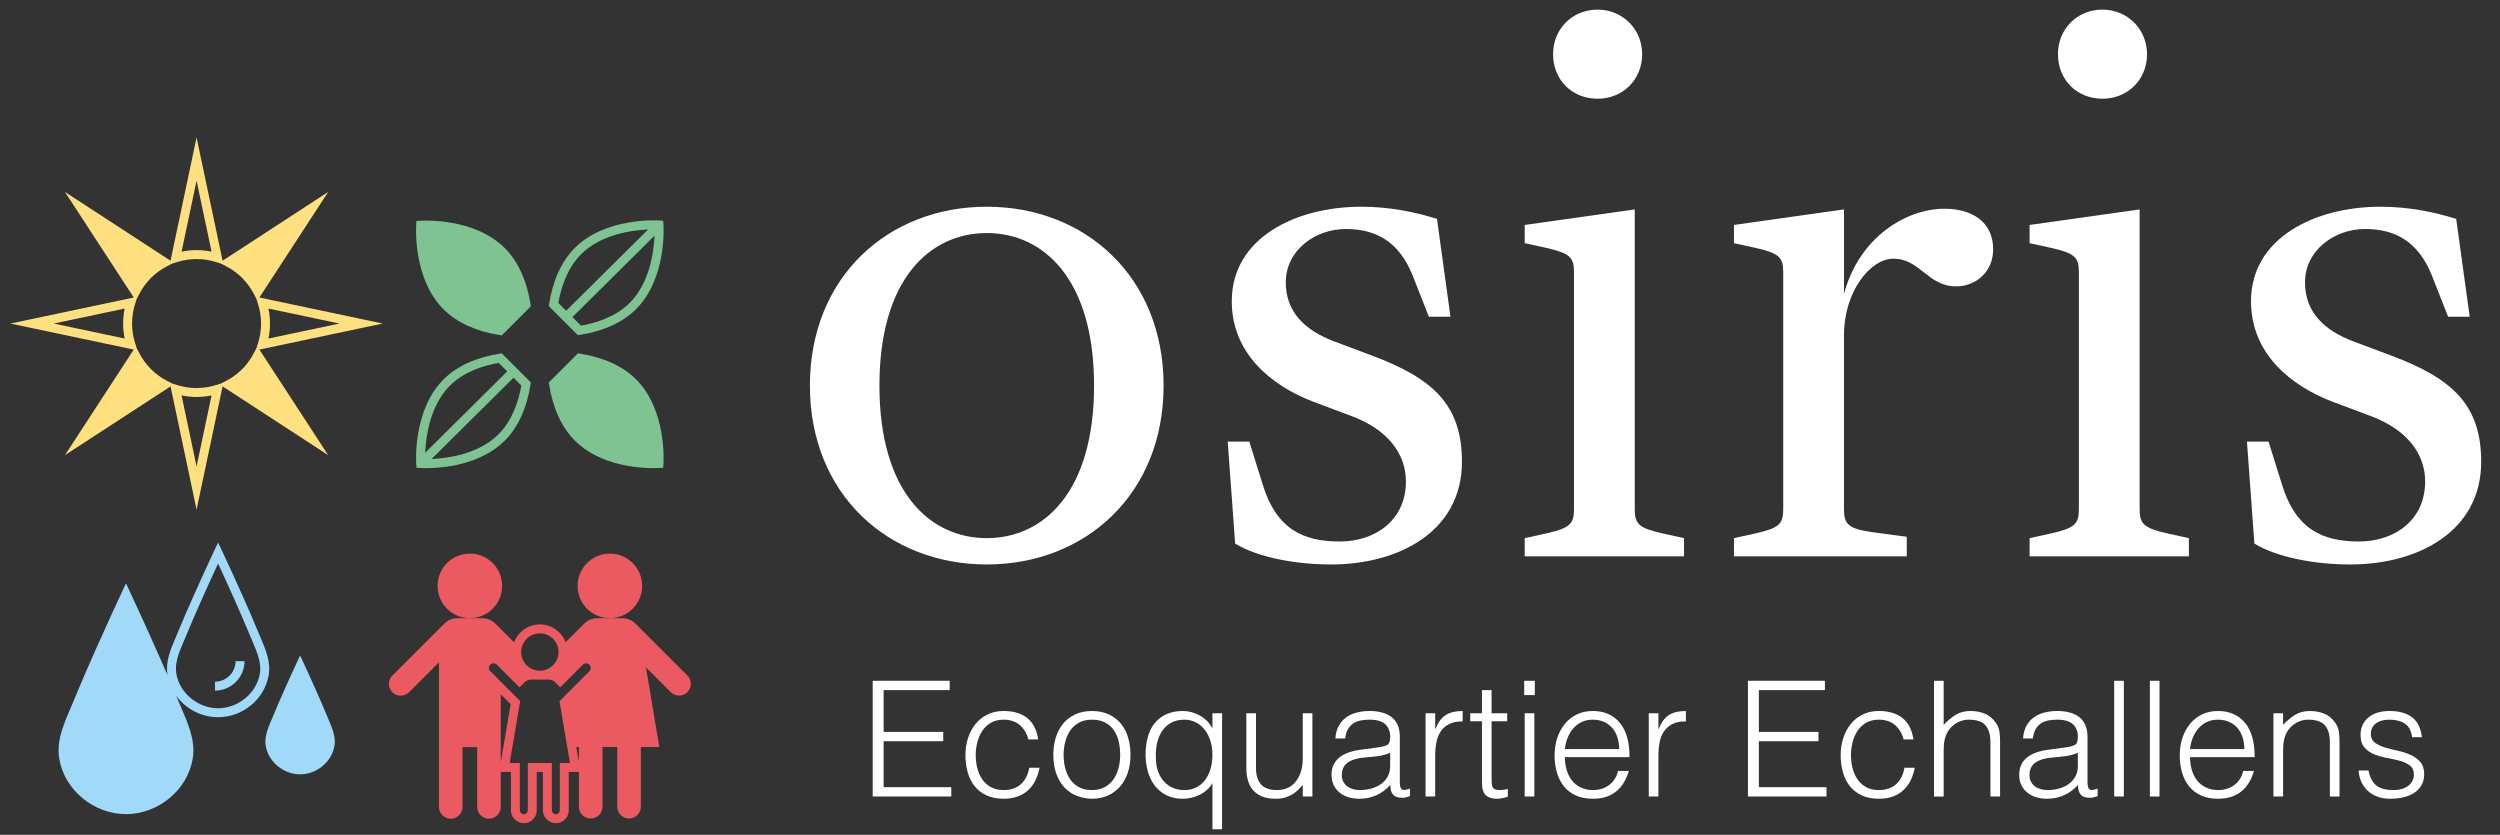
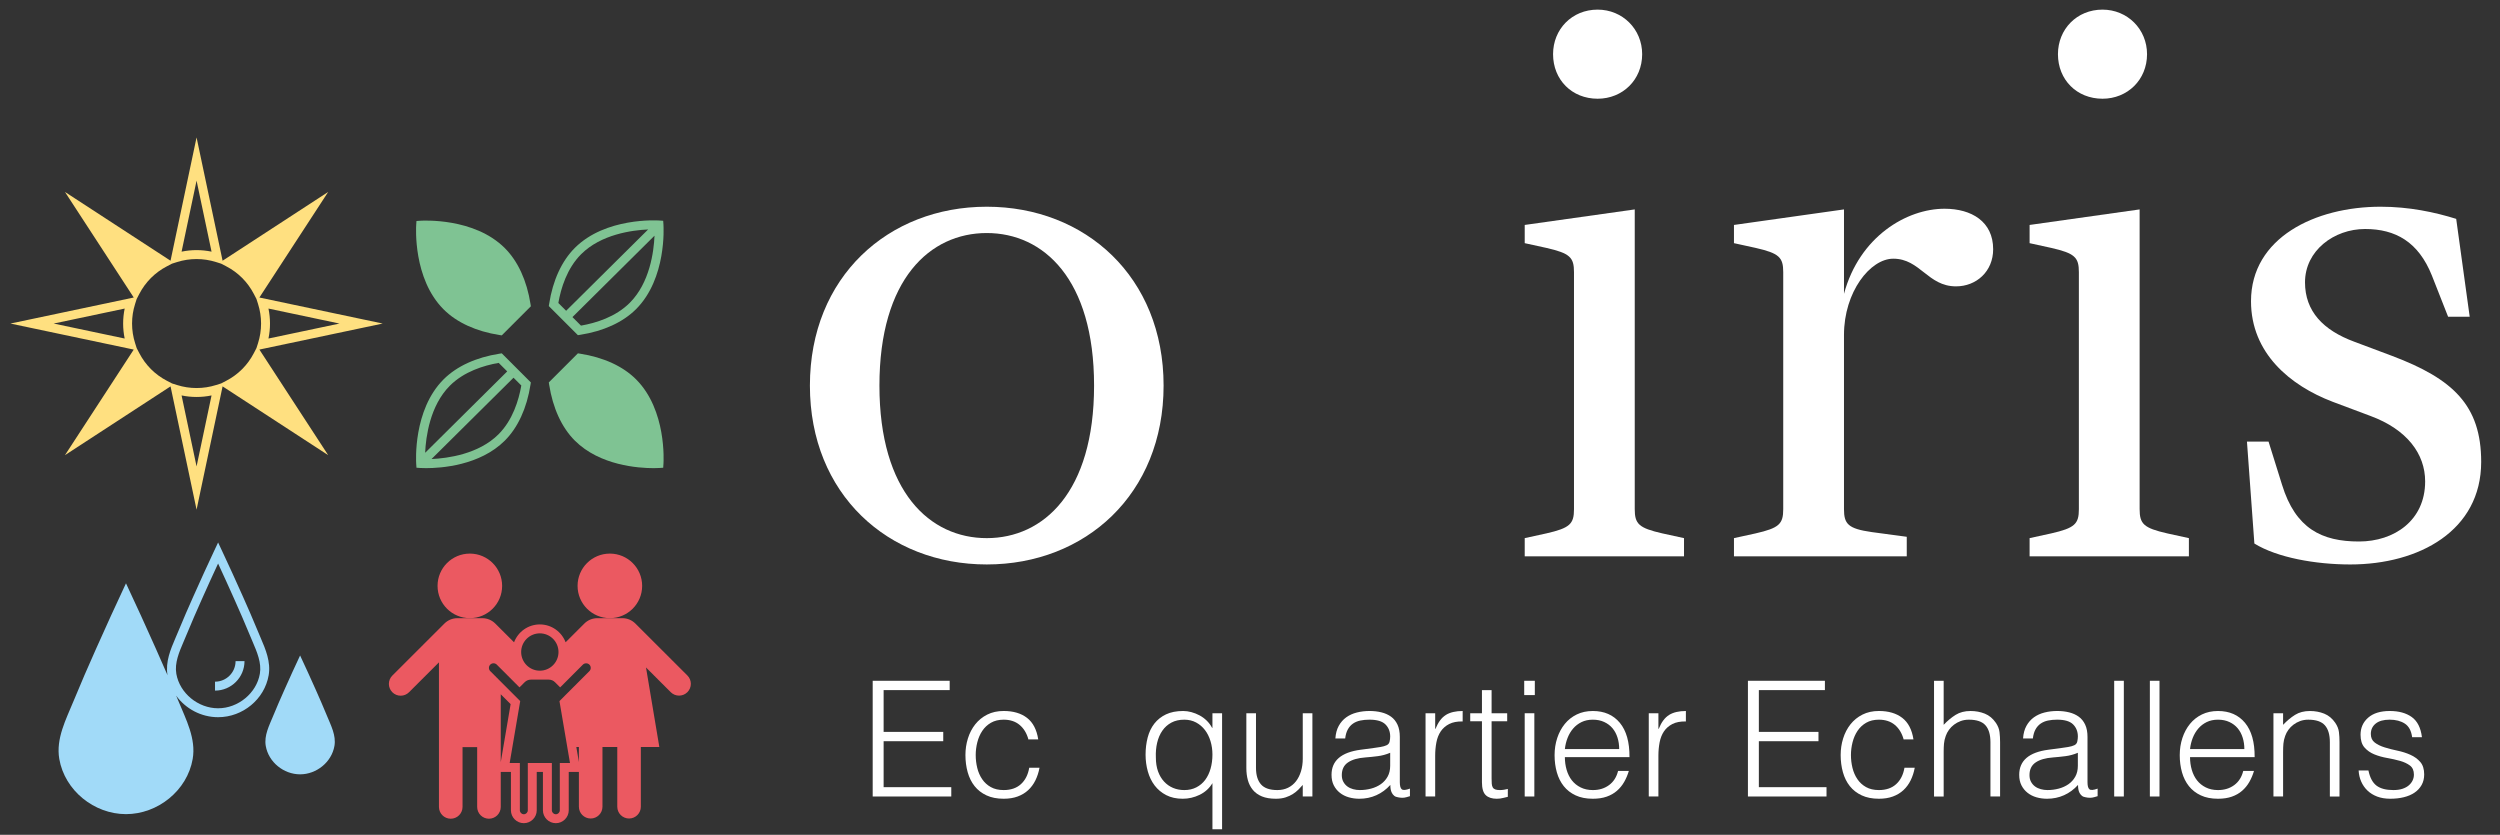
<svg xmlns="http://www.w3.org/2000/svg" xmlns:xlink="http://www.w3.org/1999/xlink" version="1.1" id="Layer_1" x="0px" y="0px" width="560px" height="187px" viewBox="0 0 560 187" enable-background="new 0 0 560 187" xml:space="preserve">
  <rect x="0" y="0" width="560" height="187" fill="#333333" stroke="none" />
  <g>
    <defs>
      <rect id="SVGID_1_" width="560" height="187" />
    </defs>
    <clipPath id="SVGID_2_">
      <use xlink:href="#SVGID_1_" overflow="visible" />
    </clipPath>
    <path clip-path="url(#SVGID_2_)" fill="#FFE080" d="M58.104,78.304l27.621-5.829l-27.621-5.831l15.409-23.651L49.859,58.402   l-5.829-27.621L38.201,58.4L14.55,42.993l15.408,23.651L2.336,72.475l27.621,5.829L14.55,101.956l23.651-15.407l5.83,27.619   l5.828-27.62l23.654,15.408L58.104,78.304z M60.135,69.117l15.905,3.358l-15.905,3.356c0.229-1.102,0.345-2.225,0.345-3.356   C60.479,71.344,60.364,70.22,60.135,69.117 M44.031,40.466l3.357,15.905c-2.209-0.462-4.509-0.461-6.714,0L44.031,40.466z    M27.928,75.831l-15.906-3.356l15.906-3.358c-0.23,1.103-0.346,2.227-0.346,3.358C27.582,73.606,27.698,74.729,27.928,75.831    M44.031,104.482l-3.357-15.905c2.205,0.46,4.505,0.46,6.714,0L44.031,104.482z M49.536,85.888l-1.138,0.36   c-2.833,0.897-5.904,0.897-8.735,0l-1.134-0.359l-1.14-0.592c-2.662-1.382-4.798-3.518-6.18-6.18l-0.593-1.142l-0.359-1.133   c-0.448-1.414-0.675-2.884-0.675-4.367c0-1.484,0.227-2.954,0.675-4.368l0.359-1.134l0.593-1.142   c1.382-2.66,3.518-4.797,6.18-6.179l1.138-0.592l1.136-0.359c2.831-0.896,5.902-0.898,8.735,0l1.14,0.361l1.136,0.59   c2.661,1.382,4.798,3.519,6.179,6.179l0.593,1.142l0.36,1.134c0.447,1.414,0.674,2.884,0.674,4.368   c0,1.483-0.227,2.953-0.674,4.367l-0.36,1.133l-0.593,1.142c-1.381,2.662-3.518,4.798-6.179,6.18L49.536,85.888z" />
    <path clip-path="url(#SVGID_2_)" fill="#7FC393" d="M129.952,79.226l-0.503-0.078l-6.517,6.515l0.079,0.503   c0.824,5.258,2.812,9.59,5.75,12.529c5.606,5.606,14.344,6.17,17.63,6.17c0.741,0,1.204-0.029,1.293-0.035l0.872-0.06l0.059-0.871   c0.033-0.488,0.733-12.056-6.136-18.924C139.542,82.039,135.209,80.05,129.952,79.226" />
    <path clip-path="url(#SVGID_2_)" fill="#7FC393" d="M113.083,55.579c-6.869-6.869-18.435-6.163-18.924-6.135l-0.871,0.06   l-0.059,0.871c-0.034,0.489-0.733,12.056,6.135,18.923c2.939,2.939,7.271,4.927,12.529,5.75l0.502,0.078l6.516-6.516l-0.078-0.503   C118.009,62.85,116.021,58.517,113.083,55.579" />
    <path clip-path="url(#SVGID_2_)" fill="#7FC393" d="M129.951,74.999c5.258-0.825,9.59-2.813,12.528-5.75   c6.868-6.868,6.169-18.435,6.135-18.924l-0.059-0.871l-0.871-0.06c-0.489-0.032-12.057-0.731-18.924,6.136   c-2.938,2.937-4.926,7.269-5.75,12.527l-0.078,0.503l6.516,6.517L129.951,74.999z M141.065,67.834   c-3.169,3.169-7.597,4.525-10.925,5.105l-1.911-1.911l18.383-18.232C146.456,56.396,145.547,63.353,141.065,67.834 M130.174,56.943   c4.459-4.458,11.396-5.382,15.008-5.545l-18.367,18.216l-1.746-1.746C125.649,64.541,127.005,60.113,130.174,56.943" />
    <path clip-path="url(#SVGID_2_)" fill="#7FC393" d="M111.893,79.226c-5.258,0.825-9.59,2.813-12.528,5.75   c-6.868,6.868-6.169,18.435-6.135,18.923l0.059,0.871l0.871,0.06c0.09,0.007,0.554,0.034,1.295,0.034   c3.288,0,12.024-0.563,17.629-6.169c2.938-2.938,4.926-7.27,5.75-12.528l0.078-0.503l-6.516-6.516L111.893,79.226z M100.778,86.39   c3.169-3.169,7.597-4.526,10.925-5.105l1.911,1.91l-18.382,18.231C95.394,97.821,96.308,90.861,100.778,86.39 M111.669,97.28   c-4.458,4.457-11.395,5.381-15.008,5.544l18.367-18.216l1.746,1.746C116.195,89.683,114.838,94.11,111.669,97.28" />
    <path clip-path="url(#SVGID_2_)" fill="#A1DAF8" d="M48.162,152.696v2c3.644,0,6.608-2.964,6.608-6.606h-2   C52.77,150.631,50.703,152.696,48.162,152.696" />
    <path clip-path="url(#SVGID_2_)" fill="#A1DAF8" d="M58.416,142.943c-0.173-0.405-0.345-0.807-0.509-1.204v-0.001   c-1.203-2.936-2.443-5.75-3.497-8.118c-1.615-3.627-3.137-6.957-4.65-10.177l-0.905-1.926l-0.906,1.926   c-1.513,3.22-3.035,6.55-4.65,10.177c-0.99,2.222-2.282,5.152-3.497,8.118c-0.163,0.396-0.335,0.798-0.508,1.199   c-1.066,2.492-2.275,5.316-1.769,8.308c-0.852-1.974-1.72-3.941-2.594-5.904c-2.189-4.914-4.42-9.81-6.709-14.679   c-2.289,4.869-4.52,9.765-6.708,14.679c-1.726,3.875-3.427,7.764-5.036,11.69c-1.685,4.107-3.986,8.422-3.197,12.981   c1.228,7.086,7.834,12.354,14.941,12.354c7.107,0,13.714-5.268,14.941-12.354c0.789-4.56-1.512-8.874-3.196-12.981   c-0.165-0.404-0.341-0.803-0.509-1.204c2.111,2.923,5.598,4.826,9.397,4.826c5.531,0,10.4-4.033,11.325-9.38   C60.699,148.273,59.485,145.442,58.416,142.943 M58.208,150.932c-0.749,4.329-4.858,7.722-9.354,7.722   c-4.497,0-8.606-3.393-9.356-7.722c-0.418-2.417,0.625-4.852,1.634-7.206c0.177-0.413,0.351-0.821,0.519-1.229   c1.205-2.94,2.49-5.854,3.473-8.062c1.289-2.895,2.518-5.597,3.73-8.205c1.211,2.608,2.44,5.311,3.729,8.204   c1.047,2.354,2.279,5.152,3.474,8.063c0.167,0.409,0.342,0.818,0.52,1.232C57.585,146.083,58.627,148.517,58.208,150.932" />
    <path clip-path="url(#SVGID_2_)" fill="#A1DAF8" d="M73.268,160.404c-0.828-2.021-1.704-4.023-2.593-6.02   c-1.127-2.53-2.275-5.051-3.454-7.559c-1.179,2.508-2.327,5.028-3.454,7.559c-0.89,1.996-1.765,3.999-2.594,6.02   c-0.867,2.115-2.051,4.337-1.645,6.686c0.632,3.647,4.033,6.36,7.693,6.36c3.659,0,7.062-2.713,7.693-6.36   C75.321,164.741,74.136,162.52,73.268,160.404" />
    <path clip-path="url(#SVGID_2_)" fill="#EB5961" d="M112.478,131.236c0-3.994-3.238-7.231-7.232-7.231   c-3.996,0-7.234,3.237-7.234,7.231c0,3.995,3.238,7.233,7.234,7.233C109.24,138.47,112.478,135.231,112.478,131.236" />
    <path clip-path="url(#SVGID_2_)" fill="#EB5961" d="M143.842,131.236c0-3.994-3.238-7.231-7.232-7.231   c-3.996,0-7.234,3.237-7.234,7.231c0,3.995,3.238,7.233,7.234,7.233C140.604,138.47,143.842,135.231,143.842,131.236" />
    <path clip-path="url(#SVGID_2_)" fill="#EB5961" d="M153.977,151.313l-11.63-11.616c-0.75-0.757-1.789-1.226-2.938-1.226h-2.799   h-2.799c-1.151,0-2.19,0.469-2.94,1.226l-4.174,4.17c-0.886-2.332-3.137-3.996-5.775-3.996c-2.64,0-4.892,1.667-5.777,4.001   l-4.179-4.174c-0.751-0.758-1.791-1.227-2.941-1.227h-2.78h-2.779c-1.151,0-2.191,0.469-2.942,1.227l-11.641,11.628   c-1.032,1.032-1.032,2.705,0,3.737c1.031,1.032,2.705,1.032,3.736,0l6.703-6.697v2.96v11.889v17.533   c0,1.459,1.183,2.644,2.642,2.644c1.46,0,2.643-1.185,2.643-2.644v-13.39h3.276v13.39c0,1.459,1.184,2.644,2.643,2.644   s2.642-1.185,2.642-2.644v-7.83l2.277-0.002v8.583c0,1.596,1.297,2.893,2.891,2.893c1.595,0,2.892-1.297,2.892-2.893v-8.585h1.386   v8.585c0,1.596,1.296,2.893,2.891,2.893c1.595,0,2.892-1.297,2.892-2.893v-8.583l2.273,0.002v7.787   c0,1.458,1.183,2.642,2.641,2.642s2.64-1.184,2.64-2.642v-13.376h3.318v13.376c0,1.458,1.182,2.642,2.64,2.642   s2.639-1.184,2.639-2.642V167.33c2.135,0.001,4.144,0.002,4.144,0.002l-2.988-17.82l5.539,5.534c1.032,1.031,2.703,1.031,3.734,0   C155.008,154.016,155.008,152.344,153.977,151.313 M120.922,141.87c2.306,0,4.182,1.876,4.182,4.184   c0,2.306-1.876,4.182-4.182,4.182c-2.306,0-4.182-1.876-4.182-4.182C116.74,143.746,118.616,141.87,120.922,141.87    M112.168,163.214v-7.699l2.212,2.212l-2.212,13.004V163.214z M125.397,170.915v10.583c0,0.491-0.401,0.893-0.892,0.893   c-0.491,0-0.891-0.401-0.891-0.893v-10.585h-5.386v10.585c0,0.491-0.401,0.893-0.892,0.893c-0.491,0-0.891-0.401-0.891-0.893   v-10.583l-2.28,0.001l2.36-13.873l-6.706-6.709c-0.195-0.193-0.302-0.453-0.302-0.729c0-0.276,0.107-0.535,0.302-0.729   c0.401-0.4,1.054-0.402,1.458,0l5.091,5.096l1.152-1.153c0.373-0.376,0.868-0.583,1.396-0.583h4.011   c0.528,0,1.024,0.207,1.399,0.586l1.15,1.15l5.091-5.096c0.388-0.388,1.069-0.39,1.458,0c0.402,0.402,0.402,1.057,0,1.458   l-6.706,6.709l2.359,13.873L125.397,170.915z M129.097,167.33h0.573v3.373L129.097,167.33z" />
    <g clip-path="url(#SVGID_2_)">
      <path fill="#FFFFFF" d="M181.419,86.372c0-24.343,17.539-40.067,39.613-40.067c22.076,0,39.613,15.724,39.613,40.067    c0,24.341-17.537,40.065-39.613,40.065C198.958,126.438,181.419,110.713,181.419,86.372 M245.073,86.372    c0-23.89-11.34-34.171-24.041-34.171c-12.7,0-24.04,10.281-24.04,34.171s11.34,34.169,24.04,34.169    C233.733,120.541,245.073,110.262,245.073,86.372" />
-       <path fill="#FFFFFF" d="M276.672,121.751l-1.663-22.83h4.839l3.023,9.677c3.025,9.825,8.921,12.698,17.237,12.698    c7.862,0,14.817-4.687,14.817-13.456c0-6.198-4.083-11.643-12.248-14.666L294.211,90c-9.524-3.628-18.294-10.886-18.294-22.528    c0-14.212,14.363-21.167,29.029-21.167c6.35,0,12.095,1.21,16.934,2.721l3.023,21.923h-4.837l-3.628-9.222    c-3.025-7.56-8.165-10.432-14.968-10.432c-6.955,0-13.458,4.838-13.458,11.943c0,6.502,4.083,10.735,11.039,13.306l8.467,3.175    c13.606,5.14,19.958,11.037,19.958,23.738c0,15.421-13.91,22.981-29.332,22.981C290.431,126.438,281.813,124.927,276.672,121.751" />
      <path fill="#FFFFFF" d="M366.182,114.04c0,3.327,0.906,4.235,6.197,5.443l4.839,1.058v4.083h-35.682v-4.083l4.838-1.058    c5.292-1.208,6.2-2.116,6.2-5.443V60.971c0-3.326-0.908-4.233-6.2-5.443l-4.838-1.059v-4.081l24.646-3.479V114.04z     M347.887,12.135c0-5.594,4.232-9.979,9.979-9.979c5.594,0,9.979,4.385,9.979,9.979c0,5.745-4.385,9.979-9.979,9.979    C352.119,22.114,347.887,17.88,347.887,12.135" />
      <path fill="#FFFFFF" d="M388.408,120.541l4.839-1.059c5.291-1.208,6.197-2.115,6.197-5.442V60.971    c0-3.326-0.906-4.234-6.197-5.444l-4.839-1.058v-4.081l24.645-3.479V65.81c3.478-12.853,14.062-19.052,22.528-19.052    c6.049,0,10.887,2.874,10.887,9.072c0,4.989-3.78,8.315-8.317,8.315c-6.349,0-8.013-6.198-14.06-6.198    c-5.142,0-11.038,7.408-11.038,17.084v39.009c0,3.327,0.907,4.384,6.2,5.143l7.861,1.057v4.385h-38.706V120.541z" />
      <path fill="#FFFFFF" d="M479.277,114.04c0,3.327,0.906,4.235,6.197,5.443l4.838,1.058v4.083h-35.682v-4.083l4.838-1.058    c5.293-1.208,6.2-2.116,6.2-5.443V60.971c0-3.326-0.907-4.233-6.2-5.443l-4.838-1.059v-4.081l24.646-3.479V114.04z     M460.981,12.135c0-5.594,4.232-9.979,9.979-9.979c5.593,0,9.978,4.385,9.978,9.979c0,5.745-4.385,9.979-9.978,9.979    C465.214,22.114,460.981,17.88,460.981,12.135" />
      <path fill="#FFFFFF" d="M504.98,121.751l-1.662-22.83h4.838l3.023,9.677c3.024,9.825,8.921,12.698,17.236,12.698    c7.862,0,14.818-4.687,14.818-13.456c0-6.198-4.083-11.643-12.248-14.666L522.519,90c-9.524-3.628-18.294-10.886-18.294-22.528    c0-14.212,14.363-21.167,29.029-21.167c6.35,0,12.095,1.21,16.933,2.721l3.024,21.923h-4.837l-3.629-9.222    c-3.025-7.56-8.164-10.432-14.968-10.432c-6.955,0-13.457,4.838-13.457,11.943c0,6.502,4.082,10.735,11.037,13.306l8.467,3.175    c13.606,5.14,19.959,11.037,19.959,23.738c0,15.421-13.91,22.981-29.332,22.981C518.74,126.438,510.122,124.927,504.98,121.751" />
      <polygon fill="#FFFFFF" points="195.483,178.415 195.483,152.495 212.727,152.495 212.727,154.583 197.931,154.583     197.931,163.943 211.287,163.943 211.287,166.031 197.931,166.031 197.931,176.327 213.087,176.327 213.087,178.415   " />
      <path fill="#FFFFFF" d="M230.367,165.635c-0.384-1.392-1.044-2.478-1.979-3.258c-0.937-0.779-2.125-1.17-3.565-1.17    c-1.103,0-2.052,0.229-2.844,0.684c-0.792,0.457-1.44,1.063-1.944,1.818s-0.876,1.609-1.115,2.556    c-0.241,0.949-0.361,1.902-0.361,2.862c0,0.985,0.114,1.945,0.342,2.88c0.228,0.938,0.594,1.776,1.098,2.521    c0.505,0.744,1.152,1.337,1.944,1.78c0.792,0.444,1.752,0.666,2.88,0.666c1.607,0,2.898-0.443,3.87-1.332    c0.972-0.887,1.59-2.111,1.855-3.672h2.303c-0.192,1.032-0.498,1.976-0.918,2.826c-0.42,0.854-0.96,1.584-1.62,2.196    c-0.66,0.613-1.446,1.086-2.358,1.422s-1.956,0.504-3.132,0.504c-1.488,0-2.771-0.252-3.852-0.756    c-1.08-0.504-1.968-1.193-2.664-2.07c-0.696-0.876-1.211-1.913-1.547-3.112c-0.337-1.2-0.504-2.485-0.504-3.854    c0-1.296,0.185-2.538,0.557-3.725c0.372-1.189,0.918-2.239,1.638-3.151c0.721-0.912,1.614-1.637,2.683-2.178    c1.067-0.54,2.297-0.811,3.689-0.811c2.16,0,3.906,0.518,5.238,1.549s2.166,2.64,2.502,4.823H230.367z" />
-       <path fill="#FFFFFF" d="M244.586,178.919c-1.2-0.024-2.322-0.24-3.366-0.646c-1.044-0.409-1.956-1.021-2.736-1.838    c-0.78-0.815-1.398-1.836-1.854-3.06c-0.456-1.223-0.684-2.651-0.684-4.284c0-1.368,0.18-2.646,0.54-3.834    c0.36-1.187,0.9-2.226,1.621-3.114c0.719-0.887,1.62-1.589,2.699-2.105c1.08-0.515,2.341-0.774,3.78-0.774    c1.464,0,2.736,0.26,3.816,0.774c1.081,0.517,1.98,1.212,2.701,2.088c0.719,0.876,1.253,1.914,1.601,3.114    c0.348,1.201,0.523,2.483,0.523,3.852c0,1.488-0.205,2.832-0.613,4.032c-0.408,1.2-0.99,2.233-1.746,3.096    c-0.756,0.864-1.668,1.53-2.736,1.998S245.882,178.919,244.586,178.919 M250.922,169.091c0-1.104-0.12-2.136-0.359-3.096    c-0.241-0.96-0.613-1.794-1.117-2.502c-0.503-0.708-1.152-1.266-1.944-1.673c-0.792-0.409-1.764-0.613-2.916-0.613    c-1.128,0-2.094,0.223-2.897,0.666c-0.805,0.445-1.458,1.032-1.962,1.764c-0.505,0.732-0.877,1.572-1.117,2.521    c-0.24,0.949-0.36,1.926-0.36,2.934c0,1.152,0.138,2.214,0.414,3.188c0.276,0.971,0.678,1.805,1.206,2.501    c0.528,0.696,1.189,1.236,1.981,1.621c0.792,0.383,1.703,0.574,2.735,0.574c1.128,0,2.094-0.222,2.898-0.666    c0.804-0.443,1.459-1.036,1.962-1.78c0.504-0.745,0.876-1.584,1.117-2.521C250.802,171.071,250.922,170.099,250.922,169.091" />
      <path fill="#FFFFFF" d="M271.586,159.767h2.16v25.992h-2.16v-10.332c-0.696,1.153-1.65,2.023-2.862,2.611    c-1.212,0.587-2.479,0.881-3.798,0.881c-1.416,0-2.647-0.27-3.691-0.81s-1.907-1.261-2.591-2.159    c-0.684-0.901-1.195-1.951-1.531-3.151c-0.336-1.199-0.504-2.448-0.504-3.744c0-1.367,0.157-2.651,0.469-3.851    c0.313-1.201,0.81-2.238,1.493-3.115c0.685-0.876,1.554-1.565,2.611-2.07c1.055-0.504,2.34-0.756,3.852-0.756    c0.6,0,1.211,0.085,1.836,0.252c0.623,0.169,1.23,0.409,1.818,0.721c0.587,0.312,1.127,0.708,1.62,1.188    c0.492,0.48,0.893,1.021,1.206,1.62h0.072V159.767z M271.586,169.019c0-1.056-0.145-2.058-0.433-3.006    c-0.287-0.947-0.701-1.774-1.241-2.482c-0.54-0.708-1.201-1.273-1.98-1.693c-0.781-0.42-1.662-0.63-2.646-0.63    c-1.129,0-2.1,0.223-2.916,0.666c-0.816,0.444-1.488,1.05-2.016,1.818c-0.529,0.768-0.913,1.662-1.152,2.682    c-0.24,1.021-0.337,2.119-0.288,3.294c0,1.176,0.162,2.214,0.485,3.115c0.325,0.898,0.775,1.661,1.351,2.285    c0.576,0.624,1.247,1.098,2.016,1.423c0.767,0.323,1.607,0.484,2.52,0.484c1.008,0,1.907-0.203,2.699-0.61    c0.792-0.408,1.453-0.967,1.981-1.675c0.527-0.708,0.93-1.549,1.206-2.521C271.447,171.198,271.586,170.147,271.586,169.019" />
      <path fill="#FFFFFF" d="M291.818,159.767h2.16v18.648h-2.16v-2.591c-0.287,0.336-0.611,0.683-0.972,1.044    c-0.359,0.358-0.773,0.689-1.242,0.989c-0.468,0.301-1.014,0.553-1.638,0.757c-0.624,0.202-1.344,0.305-2.16,0.305    c-1.248,0-2.292-0.173-3.132-0.521c-0.84-0.348-1.518-0.834-2.034-1.458c-0.516-0.624-0.887-1.351-1.116-2.179    c-0.227-0.828-0.342-1.733-0.342-2.718v-12.276h2.16v12.24c0,1.609,0.372,2.839,1.117,3.691c0.743,0.851,1.967,1.276,3.672,1.276    c0.887,0,1.685-0.174,2.393-0.521c0.708-0.349,1.302-0.834,1.782-1.458c0.481-0.625,0.852-1.369,1.116-2.233    c0.264-0.863,0.396-1.811,0.396-2.844V159.767z" />
      <path fill="#FFFFFF" d="M307.766,167.543c0.407-0.048,0.895-0.12,1.458-0.216c0.564-0.096,1.026-0.227,1.386-0.396    c0.36-0.167,0.582-0.45,0.666-0.847c0.084-0.396,0.127-0.762,0.127-1.098c0-1.103-0.354-2.01-1.063-2.718    c-0.709-0.708-1.902-1.063-3.582-1.063c-0.744,0-1.428,0.066-2.052,0.198s-1.17,0.36-1.638,0.684    c-0.469,0.324-0.854,0.757-1.152,1.297c-0.3,0.54-0.498,1.218-0.594,2.033h-2.196c0.072-1.104,0.324-2.046,0.756-2.825    c0.432-0.78,0.99-1.416,1.674-1.908c0.685-0.492,1.477-0.853,2.376-1.08c0.9-0.229,1.854-0.342,2.863-0.342    c0.935,0,1.817,0.102,2.645,0.306c0.828,0.204,1.549,0.529,2.16,0.972c0.613,0.444,1.092,1.038,1.44,1.782    c0.347,0.744,0.521,1.656,0.521,2.736v10.151c0,0.842,0.15,1.374,0.45,1.603c0.3,0.228,0.906,0.174,1.818-0.162v1.692    c-0.168,0.049-0.414,0.119-0.738,0.216c-0.324,0.095-0.642,0.144-0.954,0.144c-0.337,0-0.66-0.036-0.972-0.107    c-0.36-0.049-0.648-0.162-0.864-0.343c-0.215-0.18-0.39-0.396-0.521-0.647c-0.133-0.252-0.223-0.528-0.271-0.828    s-0.072-0.618-0.072-0.954c-0.912,1.008-1.956,1.777-3.132,2.304c-1.176,0.527-2.448,0.792-3.815,0.792    c-0.817,0-1.603-0.107-2.358-0.323c-0.756-0.217-1.422-0.553-1.998-1.009c-0.576-0.455-1.032-1.014-1.368-1.674    c-0.337-0.66-0.504-1.444-0.504-2.357c0-3.168,2.172-5.04,6.517-5.616L307.766,167.543z M311.402,168.623    c-0.912,0.384-1.837,0.637-2.771,0.756c-0.937,0.12-1.873,0.217-2.809,0.288c-1.656,0.12-2.946,0.492-3.87,1.116    s-1.387,1.572-1.387,2.844c0,0.576,0.113,1.074,0.343,1.494c0.228,0.42,0.527,0.77,0.899,1.044    c0.372,0.276,0.805,0.48,1.296,0.612s0.99,0.198,1.494,0.198c0.865,0,1.704-0.108,2.521-0.324c0.814-0.216,1.542-0.546,2.179-0.99    c0.634-0.443,1.145-1.008,1.529-1.691c0.384-0.685,0.576-1.494,0.576-2.431V168.623z" />
      <path fill="#FFFFFF" d="M321.481,178.415h-2.159v-18.647h2.159v3.492h0.071c0.601-1.488,1.374-2.526,2.323-3.114    c0.948-0.587,2.202-0.882,3.761-0.882v2.34c-1.223-0.024-2.23,0.168-3.022,0.576s-1.423,0.961-1.892,1.655    c-0.468,0.696-0.792,1.519-0.971,2.467c-0.18,0.947-0.271,1.938-0.271,2.97V178.415z" />
      <path fill="#FFFFFF" d="M337.752,178.487c-0.264,0.048-0.61,0.132-1.044,0.252c-0.432,0.119-0.911,0.181-1.438,0.181    c-1.08,0-1.903-0.271-2.466-0.811c-0.565-0.54-0.848-1.506-0.848-2.897v-13.645h-2.628v-1.801h2.628v-5.183h2.16v5.183h3.492    v1.801h-3.492v12.779c0,0.457,0.012,0.853,0.036,1.188s0.096,0.612,0.216,0.828s0.308,0.372,0.56,0.468s0.604,0.144,1.061,0.144    c0.288,0,0.582-0.023,0.882-0.071s0.596-0.107,0.882-0.181V178.487z" />
      <path fill="#FFFFFF" d="M341.424,152.495h2.376v3.204h-2.376V152.495z M341.533,159.767h2.16v18.648h-2.16V159.767z" />
      <path fill="#FFFFFF" d="M350.531,169.595c0,1.01,0.133,1.963,0.397,2.862c0.263,0.9,0.653,1.682,1.169,2.34    c0.516,0.66,1.17,1.188,1.962,1.584c0.792,0.396,1.704,0.595,2.737,0.595c1.415,0,2.628-0.371,3.635-1.116    c1.008-0.744,1.68-1.8,2.016-3.168h2.412c-0.264,0.888-0.611,1.71-1.044,2.466c-0.431,0.756-0.971,1.416-1.62,1.979    c-0.646,0.564-1.416,1.004-2.304,1.314c-0.888,0.313-1.921,0.468-3.095,0.468c-1.49,0-2.773-0.252-3.854-0.756    s-1.968-1.193-2.664-2.07c-0.695-0.876-1.212-1.907-1.548-3.096c-0.336-1.188-0.504-2.466-0.504-3.834s0.199-2.651,0.594-3.851    c0.397-1.201,0.96-2.25,1.692-3.151c0.732-0.9,1.625-1.606,2.682-2.124c1.057-0.515,2.257-0.773,3.602-0.773    c2.566,0,4.583,0.883,6.048,2.646c1.462,1.764,2.183,4.326,2.16,7.686H350.531z M362.699,167.795c0-0.912-0.126-1.77-0.378-2.573    c-0.252-0.805-0.624-1.499-1.115-2.089c-0.492-0.588-1.11-1.056-1.854-1.402c-0.744-0.349-1.596-0.523-2.555-0.523    c-0.961,0-1.808,0.18-2.538,0.54c-0.733,0.361-1.357,0.841-1.872,1.441c-0.517,0.599-0.931,1.295-1.243,2.087    c-0.312,0.792-0.516,1.632-0.612,2.52H362.699z" />
      <path fill="#FFFFFF" d="M371.484,178.415h-2.16v-18.647h2.16v3.492h0.07c0.601-1.488,1.374-2.526,2.323-3.114    c0.948-0.587,2.202-0.882,3.761-0.882v2.34c-1.223-0.024-2.23,0.168-3.022,0.576s-1.422,0.961-1.892,1.655    c-0.468,0.696-0.792,1.519-0.971,2.467c-0.18,0.947-0.27,1.938-0.27,2.97V178.415z" />
      <polygon fill="#FFFFFF" points="391.535,178.415 391.535,152.495 408.778,152.495 408.778,154.583 393.982,154.583     393.982,163.943 407.339,163.943 407.339,166.031 393.982,166.031 393.982,176.327 409.139,176.327 409.139,178.415   " />
      <path fill="#FFFFFF" d="M426.419,165.635c-0.385-1.392-1.045-2.478-1.979-3.258c-0.937-0.779-2.125-1.17-3.565-1.17    c-1.103,0-2.052,0.229-2.844,0.684c-0.792,0.457-1.439,1.063-1.943,1.818c-0.505,0.756-0.876,1.609-1.115,2.556    c-0.241,0.949-0.361,1.902-0.361,2.862c0,0.985,0.114,1.945,0.342,2.88c0.229,0.938,0.595,1.776,1.099,2.521    c0.505,0.744,1.151,1.337,1.943,1.78c0.792,0.444,1.752,0.666,2.88,0.666c1.607,0,2.898-0.443,3.87-1.332    c0.973-0.887,1.59-2.111,1.855-3.672h2.303c-0.191,1.032-0.498,1.976-0.918,2.826c-0.42,0.854-0.96,1.584-1.62,2.196    c-0.66,0.613-1.445,1.086-2.357,1.422s-1.956,0.504-3.133,0.504c-1.487,0-2.771-0.252-3.852-0.756    c-1.08-0.504-1.968-1.193-2.664-2.07c-0.696-0.876-1.211-1.913-1.547-3.112c-0.337-1.2-0.504-2.485-0.504-3.854    c0-1.296,0.185-2.538,0.557-3.725c0.372-1.189,0.918-2.239,1.639-3.151s1.613-1.637,2.683-2.178    c1.067-0.54,2.297-0.811,3.688-0.811c2.16,0,3.906,0.518,5.238,1.549s2.166,2.64,2.502,4.823H426.419z" />
      <path fill="#FFFFFF" d="M433.223,178.415v-25.92h2.159v9.864c0.864-0.912,1.759-1.656,2.683-2.232    c0.924-0.575,2.034-0.863,3.33-0.863c1.151,0,2.22,0.197,3.204,0.594c0.983,0.396,1.812,1.086,2.483,2.07    c0.455,0.673,0.727,1.361,0.811,2.069s0.126,1.446,0.126,2.214v12.204h-2.16v-12.168c0-1.68-0.372-2.938-1.115-3.779    c-0.745-0.841-1.981-1.261-3.709-1.261c-0.672,0-1.284,0.104-1.835,0.307c-0.553,0.204-1.051,0.474-1.495,0.81    s-0.822,0.72-1.133,1.152c-0.313,0.432-0.553,0.888-0.721,1.368c-0.217,0.6-0.349,1.176-0.396,1.728s-0.072,1.152-0.072,1.8    v10.044H433.223z" />
      <path fill="#FFFFFF" d="M461.806,167.543c0.407-0.048,0.895-0.12,1.458-0.216c0.564-0.096,1.026-0.227,1.386-0.396    c0.36-0.167,0.582-0.45,0.666-0.847c0.084-0.396,0.126-0.762,0.126-1.098c0-1.103-0.354-2.01-1.062-2.718    c-0.709-0.708-1.902-1.063-3.582-1.063c-0.744,0-1.428,0.066-2.052,0.198s-1.17,0.36-1.639,0.684    c-0.468,0.324-0.853,0.757-1.151,1.297c-0.3,0.54-0.498,1.218-0.594,2.033h-2.196c0.072-1.104,0.324-2.046,0.756-2.825    c0.432-0.78,0.99-1.416,1.674-1.908c0.685-0.492,1.477-0.853,2.376-1.08c0.9-0.229,1.854-0.342,2.863-0.342    c0.935,0,1.817,0.102,2.645,0.306c0.828,0.204,1.549,0.529,2.16,0.972c0.613,0.444,1.092,1.038,1.44,1.782    c0.347,0.744,0.521,1.656,0.521,2.736v10.151c0,0.842,0.15,1.374,0.45,1.603c0.3,0.228,0.906,0.174,1.818-0.162v1.692    c-0.168,0.049-0.414,0.119-0.738,0.216c-0.324,0.095-0.642,0.144-0.954,0.144c-0.337,0-0.66-0.036-0.972-0.107    c-0.36-0.049-0.648-0.162-0.864-0.343c-0.215-0.18-0.39-0.396-0.521-0.647c-0.133-0.252-0.223-0.528-0.271-0.828    s-0.072-0.618-0.072-0.954c-0.912,1.008-1.956,1.777-3.132,2.304c-1.176,0.527-2.448,0.792-3.815,0.792    c-0.817,0-1.603-0.107-2.358-0.323c-0.756-0.217-1.422-0.553-1.998-1.009c-0.576-0.455-1.032-1.014-1.368-1.674    c-0.337-0.66-0.504-1.444-0.504-2.357c0-3.168,2.172-5.04,6.517-5.616L461.806,167.543z M465.441,168.623    c-0.911,0.384-1.836,0.637-2.771,0.756c-0.937,0.12-1.873,0.217-2.809,0.288c-1.656,0.12-2.946,0.492-3.87,1.116    s-1.387,1.572-1.387,2.844c0,0.576,0.113,1.074,0.343,1.494c0.228,0.42,0.527,0.77,0.899,1.044    c0.372,0.276,0.805,0.48,1.296,0.612s0.99,0.198,1.494,0.198c0.865,0,1.704-0.108,2.521-0.324c0.814-0.216,1.542-0.546,2.179-0.99    c0.634-0.443,1.145-1.008,1.529-1.691c0.384-0.685,0.575-1.494,0.575-2.431V168.623z" />
      <rect x="473.578" y="152.495" fill="#FFFFFF" width="2.16" height="25.92" />
      <rect x="481.569" y="152.495" fill="#FFFFFF" width="2.159" height="25.92" />
      <path fill="#FFFFFF" d="M490.567,169.595c0,1.01,0.133,1.963,0.397,2.862c0.263,0.9,0.653,1.682,1.169,2.34    c0.516,0.66,1.17,1.188,1.962,1.584c0.792,0.396,1.704,0.595,2.737,0.595c1.415,0,2.628-0.371,3.635-1.116    c1.008-0.744,1.68-1.8,2.016-3.168h2.412c-0.264,0.888-0.611,1.71-1.044,2.466c-0.431,0.756-0.971,1.416-1.62,1.979    c-0.646,0.564-1.416,1.004-2.304,1.314c-0.888,0.313-1.921,0.468-3.095,0.468c-1.49,0-2.773-0.252-3.854-0.756    s-1.968-1.193-2.664-2.07c-0.695-0.876-1.212-1.907-1.548-3.096c-0.336-1.188-0.504-2.466-0.504-3.834s0.199-2.651,0.594-3.851    c0.397-1.201,0.96-2.25,1.692-3.151c0.731-0.9,1.625-1.606,2.682-2.124c1.057-0.515,2.256-0.773,3.602-0.773    c2.566,0,4.583,0.883,6.048,2.646c1.462,1.764,2.183,4.326,2.16,7.686H490.567z M502.735,167.795c0-0.912-0.126-1.77-0.378-2.573    c-0.252-0.805-0.624-1.499-1.115-2.089c-0.492-0.588-1.11-1.056-1.854-1.402c-0.744-0.349-1.596-0.523-2.555-0.523    c-0.961,0-1.808,0.18-2.538,0.54c-0.733,0.361-1.357,0.841-1.872,1.441c-0.517,0.599-0.931,1.295-1.243,2.087    c-0.312,0.792-0.516,1.632-0.612,2.52H502.735z" />
      <path fill="#FFFFFF" d="M511.412,178.415h-2.16v-18.647h2.16v2.592c0.863-0.912,1.758-1.656,2.682-2.232    c0.923-0.575,2.034-0.863,3.33-0.863c1.151,0,2.219,0.197,3.204,0.594c0.983,0.396,1.812,1.086,2.483,2.07    c0.455,0.673,0.727,1.361,0.811,2.069s0.126,1.446,0.126,2.214v12.204h-2.16v-12.168c0-1.68-0.372-2.938-1.116-3.779    s-1.979-1.261-3.708-1.261c-0.673,0-1.284,0.104-1.836,0.307c-0.552,0.204-1.05,0.474-1.494,0.81    c-0.443,0.336-0.821,0.72-1.134,1.152c-0.313,0.432-0.552,0.888-0.72,1.368c-0.216,0.6-0.349,1.176-0.396,1.728    c-0.049,0.552-0.071,1.152-0.071,1.8V178.415z" />
      <path fill="#FFFFFF" d="M530.527,172.583c0.336,1.608,0.941,2.742,1.817,3.402s2.13,0.99,3.762,0.99    c0.792,0,1.478-0.096,2.054-0.288c0.574-0.192,1.049-0.45,1.422-0.774c0.371-0.324,0.652-0.688,0.845-1.098    c0.192-0.408,0.288-0.839,0.288-1.296c0-0.912-0.293-1.589-0.881-2.034c-0.589-0.444-1.327-0.792-2.214-1.044    c-0.89-0.252-1.85-0.468-2.88-0.648c-1.032-0.18-1.993-0.45-2.881-0.81c-0.889-0.36-1.627-0.876-2.215-1.548    c-0.588-0.671-0.882-1.62-0.882-2.845c0-1.56,0.571-2.838,1.71-3.834c1.141-0.995,2.754-1.493,4.842-1.493    c2.018,0,3.654,0.449,4.914,1.35c1.262,0.9,2.022,2.407,2.286,4.518h-2.195c-0.192-1.439-0.737-2.453-1.639-3.042    c-0.898-0.588-2.034-0.882-3.401-0.882s-2.411,0.294-3.133,0.882c-0.72,0.589-1.08,1.362-1.08,2.322    c0,0.84,0.295,1.483,0.884,1.926c0.587,0.444,1.325,0.806,2.214,1.08c0.887,0.276,1.847,0.522,2.88,0.738    c1.031,0.216,1.991,0.521,2.879,0.918c0.888,0.396,1.626,0.93,2.214,1.602c0.588,0.674,0.882,1.608,0.882,2.809    c0,0.888-0.191,1.674-0.575,2.357c-0.385,0.685-0.912,1.256-1.584,1.71c-0.673,0.456-1.471,0.8-2.395,1.026    c-0.923,0.229-1.938,0.342-3.042,0.342c-1.104,0-2.082-0.162-2.933-0.485c-0.854-0.324-1.579-0.774-2.18-1.351    c-0.599-0.576-1.067-1.248-1.402-2.016c-0.337-0.769-0.528-1.595-0.576-2.484H530.527z" />
    </g>
  </g>
</svg>